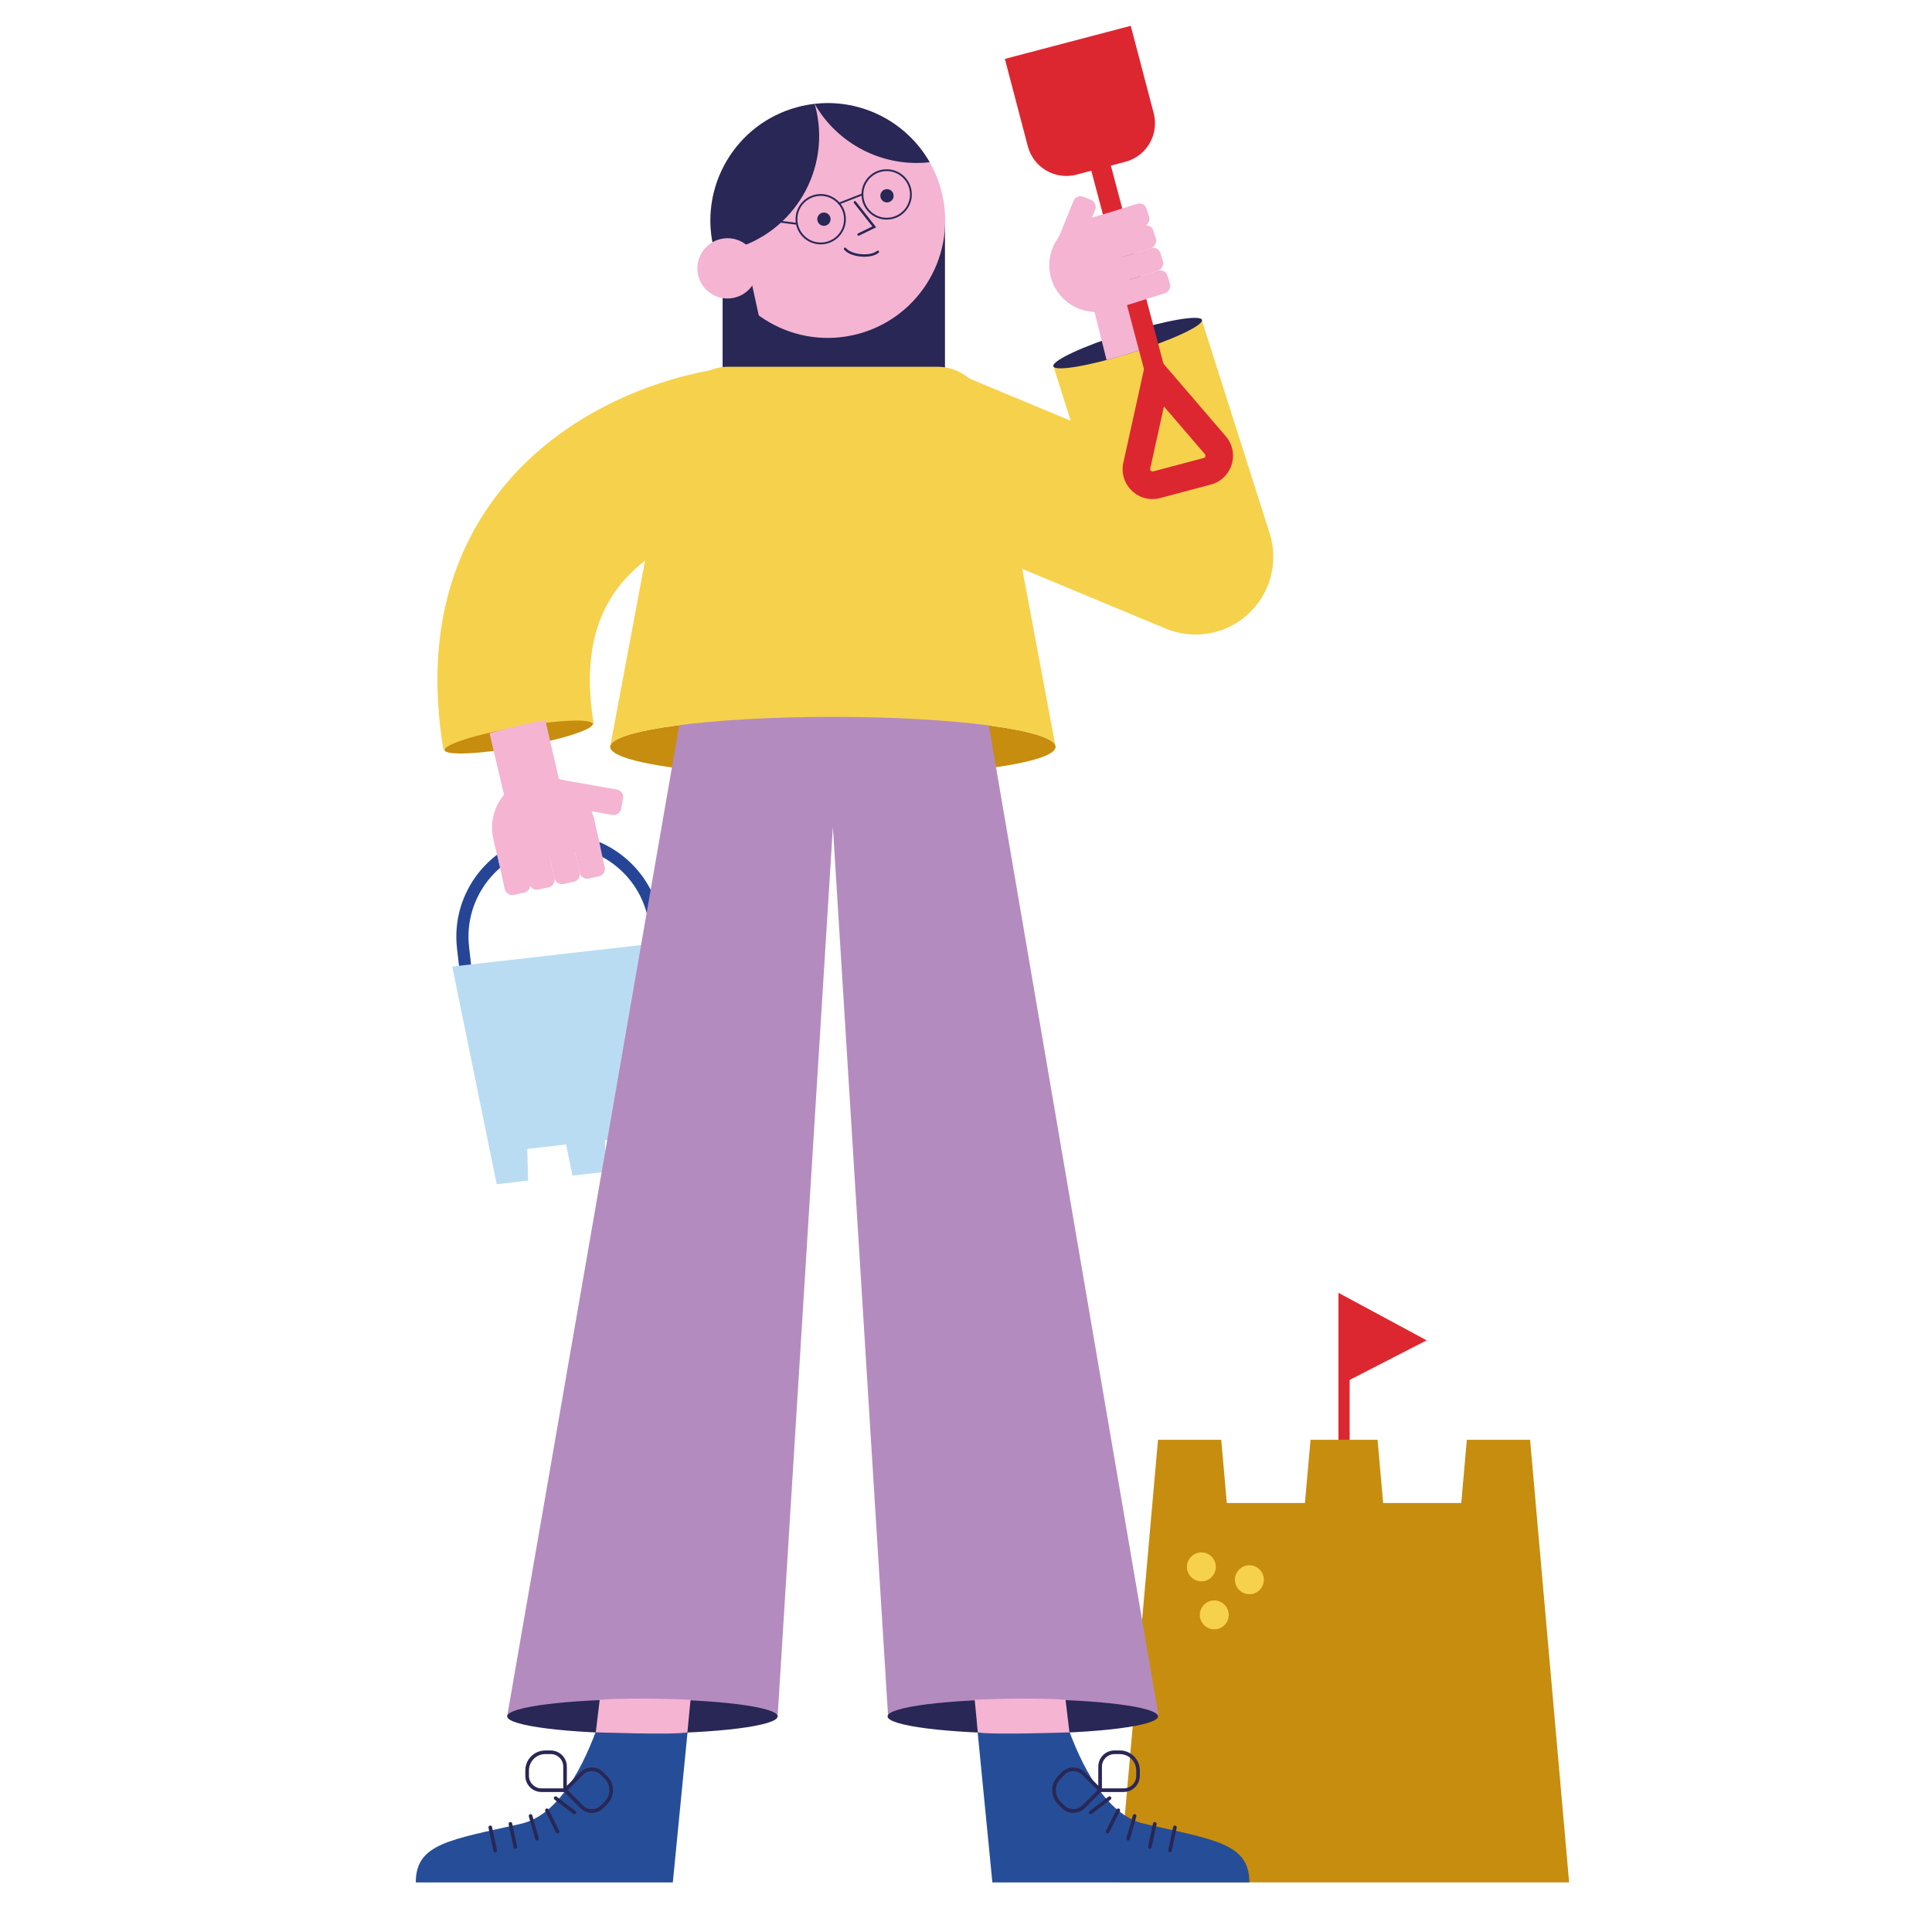
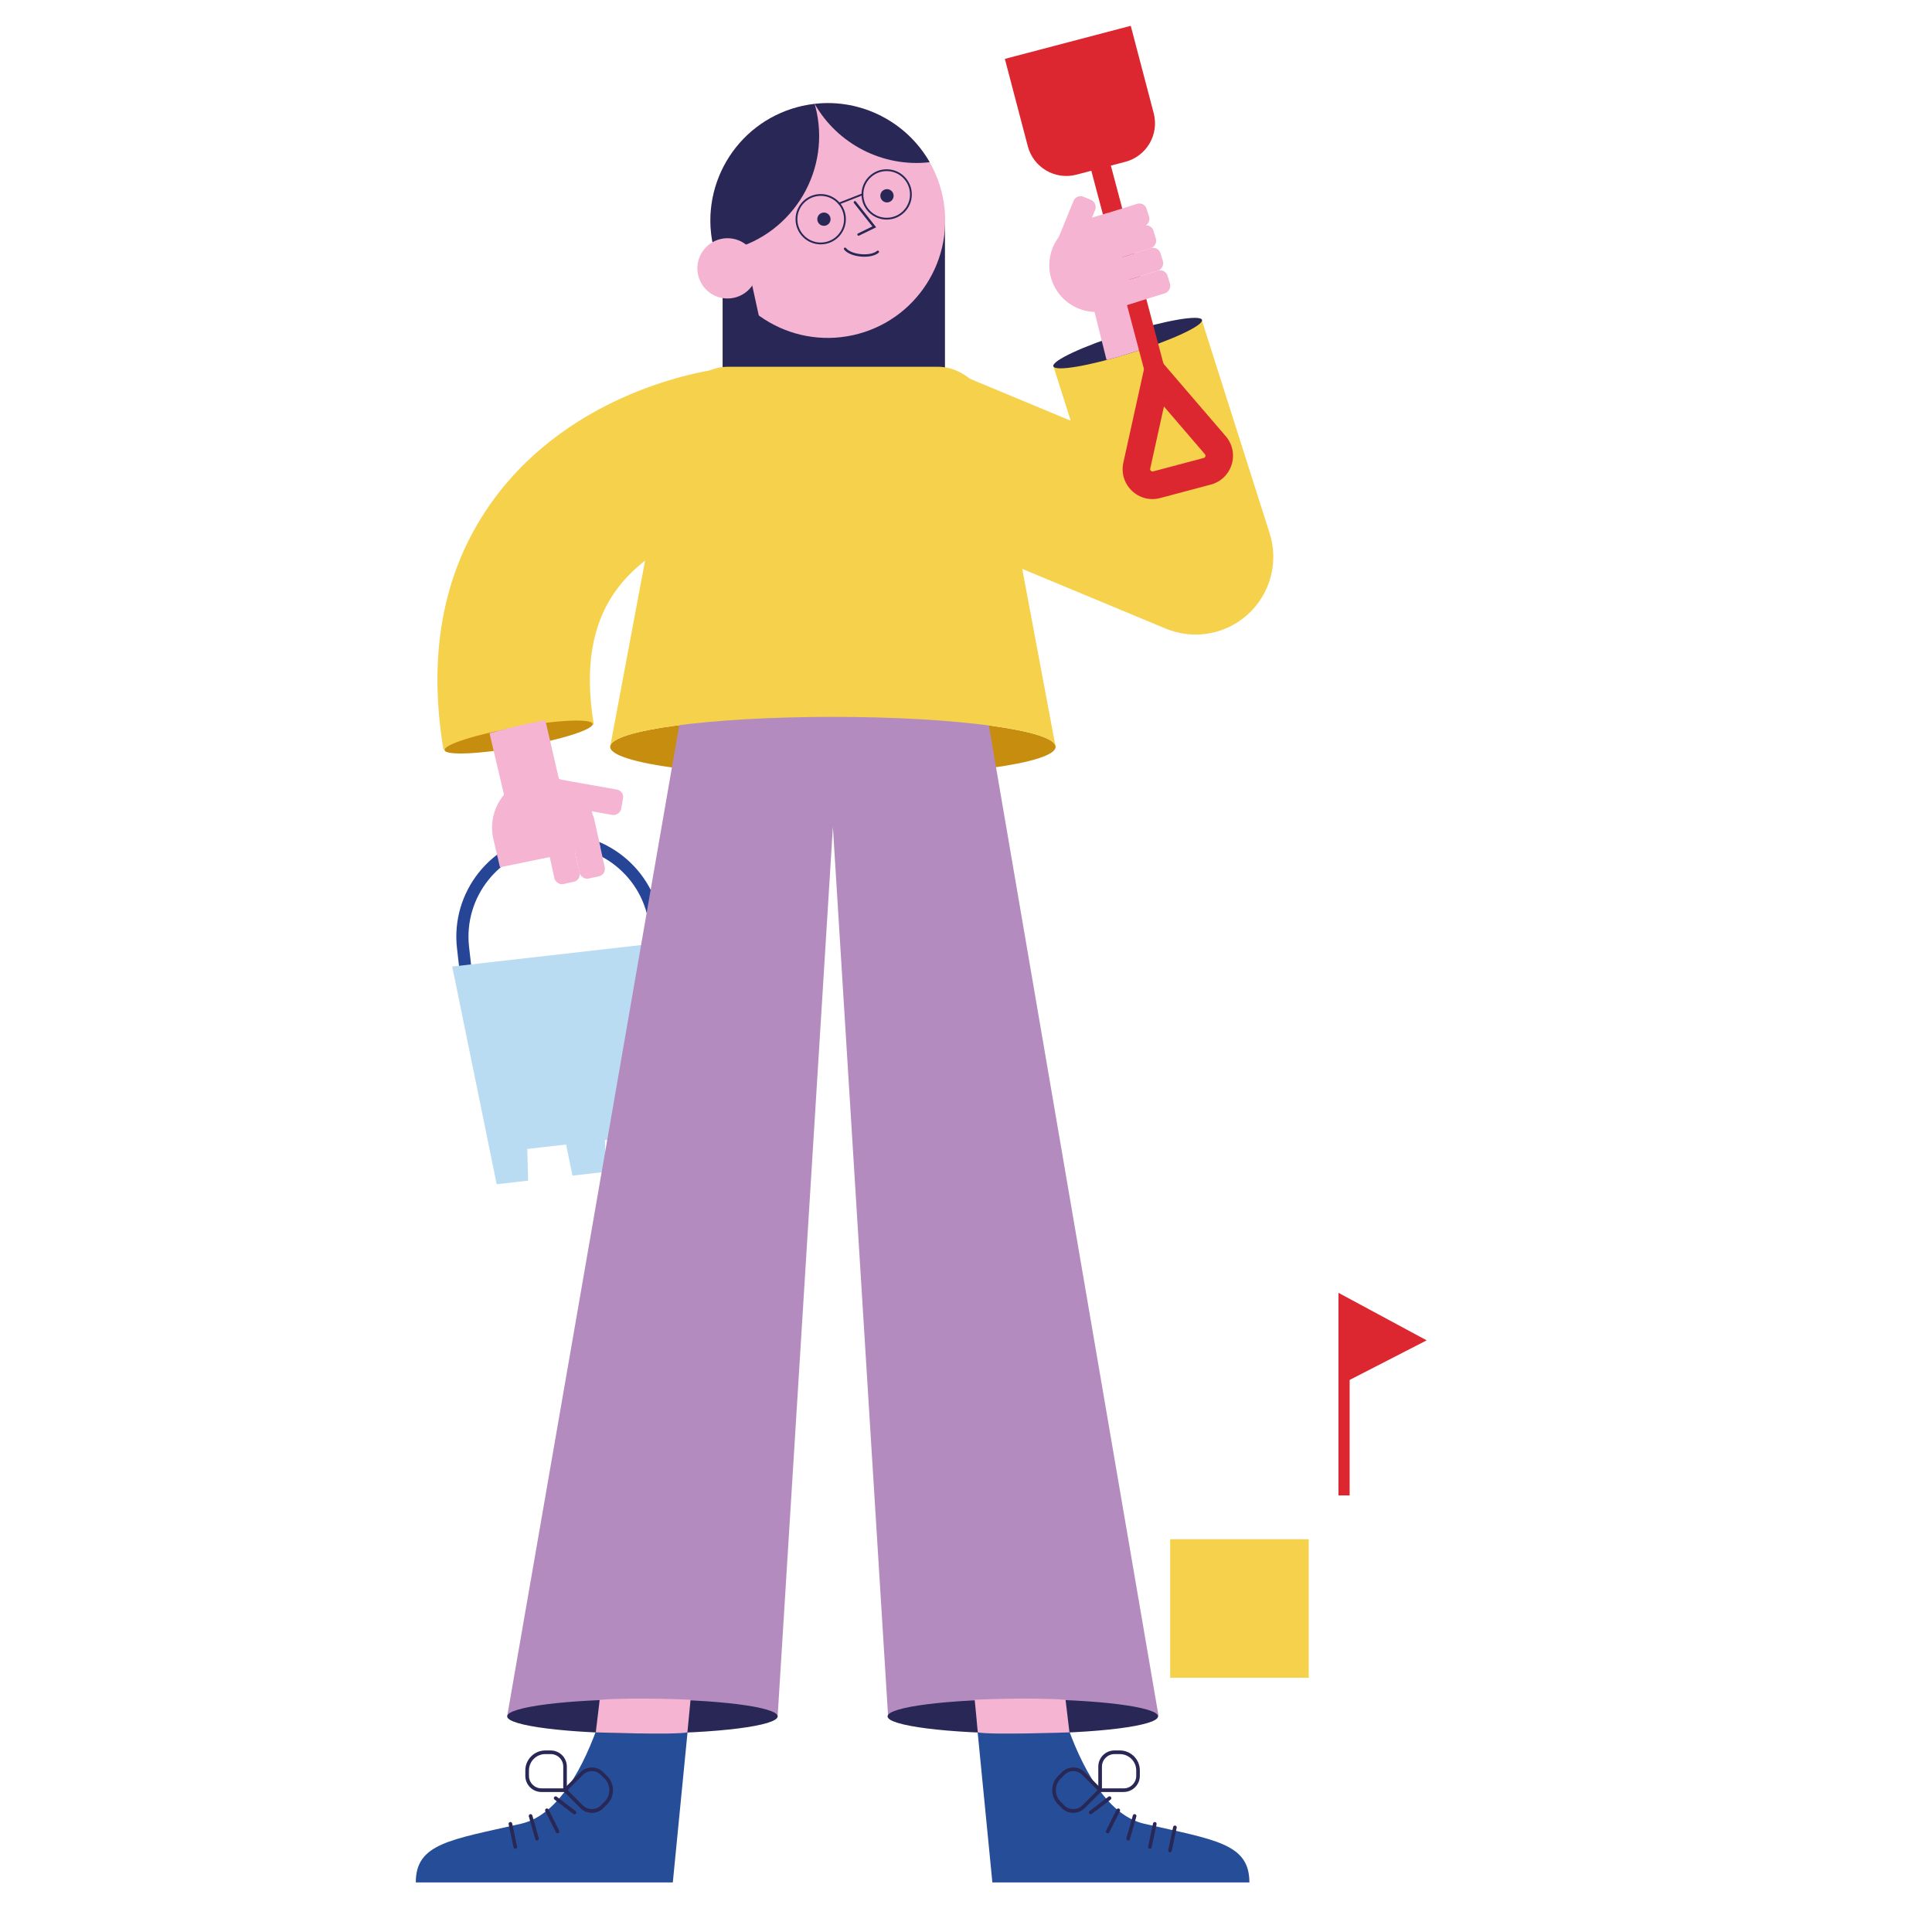
<svg xmlns="http://www.w3.org/2000/svg" id="Layer_1" viewBox="0 0 800 800">
  <path d="m275.46,397.34l-84.6,9.64-1.63-14.33c-2.66-23.32,14.16-44.46,37.48-47.12,23.32-2.66,44.46,14.16,47.12,37.48l1.63,14.33Zm-80.17,4.07l74.6-8.5-1.06-9.33c-2.34-20.57-20.98-35.39-41.55-33.05-20.57,2.34-35.39,20.98-33.05,41.55l1.06,9.33Z" style="fill:#264597;" />
  <polygon points="279.86 389.68 187.26 400.23 203.04 477.49 203.04 477.49 205.67 490.37 218.68 488.88 218.34 475.75 234.41 473.92 237.04 486.79 243.94 486.01 250.83 485.22 250.5 472.08 266.57 470.25 269.2 483.13 282.2 481.64 281.87 468.51 281.87 468.51 279.86 389.68" style="fill:#badcf3;" />
  <polyline points="556.54 619.23 556.54 569.99 556.54 539.21 585.78 554.97 556.54 569.99" style="fill:#dd2730;" />
  <path d="m558.86,619.23h-4.63v-83.9l36.52,19.68-31.89,16.39v47.83Zm0-76.15v23.11l21.95-11.28-21.95-11.83Z" style="fill:#dd2730;" />
  <rect x="484.55" y="637.36" width="57.37" height="57.37" style="fill:#f6d14c;" />
-   <path d="m635.89,622.36h0l-2.32-26.18h-26.18l-2.31,26.18h-32.35l-2.31-26.18h-27.76l-2.31,26.18h-32.35l-2.31-26.18h-26.18l-2.32,26.18h0l-13.86,157.1h186.41l-13.86-157.1Zm-142.66,22.21c2.34-2.34,6.13-2.34,8.47,0,2.33,2.33,2.33,6.14-.01,8.48-2.32,2.33-6.12,2.33-8.46,0-2.34-2.33-2.33-6.14,0-8.47Zm13.8,28.35c-2.33,2.33-6.13,2.33-8.46,0-2.35-2.35-2.33-6.15,0-8.46,2.33-2.34,6.11-2.35,8.46,0,2.33,2.33,2.34,6.13,0,8.46Zm14.56-14.55c-2.35,2.35-6.14,2.33-8.48,0-2.34-2.34-2.34-6.13,0-8.47,2.34-2.34,6.13-2.35,8.48,0,2.33,2.34,2.34,6.13,0,8.47Z" style="fill:#c78d0e;" />
  <polygon points="249.87 64.4 249.87 64.4 249.87 64.4 249.87 64.4" style="fill:#b48bbf;" />
  <rect x="299.22" y="90.33" width="92.07" height="66.1" style="fill:#282756;" />
  <circle cx="342.77" cy="91.3" r="48.6" transform="translate(-11.59 75.38) rotate(-12.34)" style="fill:#f4b4d2;" />
  <path d="m330.42,44.3c2.3-.61,4.61-1.03,6.91-1.29,0,0,0,0,0,0,.09.31.18.63.26.94,6.82,25.96-8.7,52.53-34.66,59.35-2.3.6-4.61,1.03-6.91,1.29-.09-.31-.18-.63-.26-.94-6.82-25.96,8.7-52.53,34.66-59.35Z" style="fill:#282756;" />
  <path d="m337.33,43h0c19.4-2.21,38.12,7.51,47.63,24.17-19.4,2.21-38.12-7.51-47.63-24.17Z" style="fill:#282756;" />
  <polygon points="337.33 43 337.33 43 337.33 43 337.33 43" style="fill:#b48bbf;" />
  <circle cx="367.28" cy="81.07" r="2.75" style="fill:#282756;" />
  <circle cx="341.17" cy="90.76" r="2.75" style="fill:#282756;" />
  <polyline points="353.99 83.76 362.02 93.94 355.51 97.11" style="fill:none; stroke:#282756; stroke-linecap:round; stroke-miterlimit:10;" />
  <path d="m349.92,103.02c1.02,1.36,3.59,2.47,6.67,2.73s5.61-.38,6.9-1.48" style="fill:none; stroke:#282756; stroke-linecap:round; stroke-miterlimit:10;" />
  <path d="m310.32,112.93l5.91,27.02c-5.57-4.05-12.36-18.66-15.83-24.85l9.92-2.17Z" style="fill:#282756;" />
  <circle cx="301.25" cy="111.11" r="12.48" transform="translate(-16.79 66.96) rotate(-12.34)" style="fill:#f4b4d2;" />
  <rect x="440.68" y="81.18" width="9.7" height="24.83" rx="3.1" ry="3.1" transform="translate(822.83 348.35) rotate(-157.84)" style="fill:#f4b4d2;" />
  <path d="m499.09,262.51c-5.46.69-11.1-.02-16.39-2.22l-109.71-45.66,24.73-59.41,45.65,19-7.22-22.68,61.33-19.51,28.25,88.8c3.8,11.94.32,25-8.92,33.47-5.02,4.6-11.24,7.39-17.72,8.21Z" style="fill:#f6d14c;" />
  <ellipse cx="466.94" cy="142.03" rx="32.24" ry="4.32" transform="translate(-21.11 145.66) rotate(-17.34)" style="fill:#282756;" />
  <path d="m452.64,126.82l20.39-5.09,5.98,20.76s-12.29,4.57-20.82,6.55l-5.55-22.22Z" style="fill:#f4b4d2;" />
  <ellipse cx="344.88" cy="309.24" rx="92.22" ry="12.4" style="fill:#c78d0e;" />
  <polygon points="479.74 710.59 408.02 291.95 282.29 294.39 210.02 710.59 322.01 710.59 344.88 342.43 367.74 710.59 479.74 710.59" style="fill:#b48bbf;" />
  <path d="m344.88,296.84c50.93,0,92.22,5.55,92.22,12.4l-24.78-132.14c-2.25-14.66-12.31-25.23-24.01-25.23h-86.87c-11.7,0-21.76,10.57-24.01,25.23l-24.78,132.14c0-6.85,41.29-12.4,92.22-12.4Z" style="fill:#f6d14c;" />
  <path d="m285.14,712.77l-6.54,66.7h-106.43c0-16.18,14.25-17.6,43.58-24.3,15.77-3.6,26.21-24.16,32.49-42.4" style="fill:#264e98;" />
-   <path d="m205.05,767.02c-.35,0-.66-.24-.73-.6l-2.04-9.6c-.09-.41.17-.8.58-.89.39-.07.8.17.89.58l2.04,9.6c.09.41-.17.8-.58.89-.05.01-.1.02-.16.02Z" style="fill:#282756;" />
  <path d="m213.38,765.56c-.35,0-.66-.24-.73-.6l-2.04-9.6c-.09-.41.17-.8.58-.89.4-.07.81.17.89.58l2.04,9.6c.09.41-.17.8-.58.89-.05.01-.1.02-.16.02Z" style="fill:#282756;" />
  <path d="m222.38,762.14c-.33,0-.63-.22-.72-.55l-2.68-9.44c-.11-.4.12-.81.52-.93.4-.12.81.12.93.52l2.68,9.44c.11.4-.12.81-.52.93-.07.02-.14.03-.21.03Z" style="fill:#282756;" />
  <path d="m230.85,759.12c-.27,0-.54-.15-.67-.42l-4.39-8.77c-.18-.37-.04-.82.34-1.01.37-.19.82-.04,1.01.34l4.39,8.77c.18.37.04.82-.34,1.01-.11.05-.22.08-.34.08Z" style="fill:#282756;" />
  <path d="m237.88,751.26c-.16,0-.32-.05-.46-.15l-7.8-5.94c-.33-.25-.39-.72-.14-1.05.25-.33.73-.39,1.05-.14l7.8,5.94c.33.25.39.72.14,1.05-.15.19-.37.3-.6.3Z" style="fill:#282756;" />
  <path d="m234.73,742.03h-10.52c-3.69,0-6.69-3-6.69-6.69v-2.24c0-4.56,3.71-8.27,8.27-8.27h2.24c3.69,0,6.69,3,6.69,6.69v10.52Zm-8.93-15.7c-3.73,0-6.77,3.04-6.77,6.77v2.24c0,2.86,2.33,5.18,5.19,5.18h9.01v-9.01c0-2.86-2.33-5.18-5.19-5.18h-2.24Z" style="fill:#282756;" />
  <path d="m245.08,750.67c-1.79,0-3.47-.7-4.73-1.96l-7.43-7.44,7.43-7.43c2.61-2.61,6.85-2.61,9.46,0l1.59,1.59c1.56,1.56,2.42,3.64,2.42,5.85s-.86,4.29-2.42,5.85l-1.59,1.59c-1.26,1.26-2.94,1.96-4.73,1.96Zm-10.04-9.4l6.37,6.37c1.96,1.96,5.38,1.96,7.33,0l1.59-1.59c2.64-2.64,2.64-6.93,0-9.57l-1.59-1.59c-2.02-2.02-5.31-2.02-7.33,0l-6.37,6.37Z" style="fill:#282756;" />
  <ellipse cx="266.01" cy="710.71" rx="56" ry="7.09" style="fill:#282756;" />
  <path d="m246.7,717.34s32.49,1.13,37.94,0l1.3-13.52s-21.88-1.08-37.62,0l-1.62,13.52Z" style="fill:#f4b4d2;" />
  <ellipse cx="423.52" cy="710.71" rx="56" ry="7.09" style="fill:#282756;" />
  <path d="m404.38,712.77l6.54,66.7h106.43c0-16.18-14.25-17.6-43.58-24.3-15.77-3.6-26.21-24.16-32.49-42.4" style="fill:#264e98;" />
  <path d="m442.84,717.34s-32.49,1.13-37.94,0l-1.3-13.52s21.88-1.08,37.62,0l1.62,13.52Z" style="fill:#f4b4d2;" />
  <path d="m484.47,767.02c-.05,0-.1,0-.16-.02-.41-.09-.67-.49-.58-.89l2.04-9.6c.09-.41.49-.65.89-.58.41.09.67.49.58.89l-2.04,9.6c-.07.35-.39.6-.73.6Z" style="fill:#282756;" />
  <path d="m476.14,765.56c-.05,0-.11,0-.16-.02-.41-.09-.67-.49-.58-.89l2.04-9.6c.09-.41.5-.65.89-.58.41.09.67.49.58.89l-2.04,9.6c-.07.35-.39.6-.73.6Z" style="fill:#282756;" />
  <path d="m467.14,762.14c-.07,0-.14,0-.21-.03-.4-.11-.63-.53-.52-.93l2.68-9.44c.11-.4.53-.64.93-.52.4.11.63.53.52.93l-2.68,9.44c-.09.33-.4.55-.72.55Z" style="fill:#282756;" />
  <path d="m458.67,759.12c-.11,0-.23-.02-.34-.08-.37-.19-.52-.64-.34-1.01l4.39-8.77c.19-.37.64-.52,1.01-.34.37.19.52.64.34,1.01l-4.39,8.77c-.13.26-.4.42-.67.42Z" style="fill:#282756;" />
  <path d="m451.64,751.26c-.23,0-.45-.1-.6-.3-.25-.33-.19-.8.14-1.05l7.8-5.94c.32-.25.8-.19,1.05.14.25.33.19.8-.14,1.05l-7.8,5.94c-.14.1-.3.15-.46.15Z" style="fill:#282756;" />
  <path d="m465.3,742.03h-10.52v-10.52c0-3.69,3-6.69,6.69-6.69h2.24c4.56,0,8.27,3.71,8.27,8.27v2.24c0,3.69-3,6.69-6.69,6.69Zm-9.01-1.5h9.01c2.86,0,5.19-2.33,5.19-5.18v-2.24c0-3.73-3.04-6.77-6.77-6.77h-2.24c-2.86,0-5.19,2.33-5.19,5.18v9.01Z" style="fill:#282756;" />
  <path d="m444.44,750.67c-1.79,0-3.47-.7-4.73-1.96l-1.59-1.59c-1.56-1.56-2.42-3.64-2.42-5.85s.86-4.29,2.42-5.85l1.59-1.59c1.26-1.26,2.94-1.96,4.73-1.96s3.47.7,4.73,1.96l7.44,7.43-7.44,7.44c-1.26,1.26-2.94,1.96-4.73,1.96Zm0-17.29c-1.38,0-2.69.54-3.67,1.52l-1.59,1.59c-2.64,2.64-2.64,6.93,0,9.57l1.59,1.59c1.96,1.96,5.38,1.96,7.33,0l6.37-6.37-6.37-6.37c-.98-.98-2.28-1.52-3.67-1.52Z" style="fill:#282756;" />
  <path d="m245.89,300.02l-62.28,10.33c-6.77-40.84.32-75.8,21.07-103.9,32.74-44.34,86.25-52.73,92.24-53.54l8.46,62.56.22-.03c-.33.05-33.23,5.25-50.38,28.84-10.18,14.01-13.24,32.24-9.34,55.75Z" style="fill:#f6d14c;" />
  <ellipse cx="214.75" cy="305.19" rx="31.14" ry="4.17" transform="translate(-50.01 42.2) rotate(-10.06)" style="fill:#c78d0e;" />
  <path d="m209.11,330.83l23.01-5.32-6.31-27.3s-12.87,2.32-23.1,5.44l6.4,27.18Z" style="fill:#f4b4d2;" />
  <rect x="236.19" y="313.56" width="10.67" height="32.62" rx="3.1" ry="3.1" transform="translate(608.62 149.89) rotate(100.09)" style="fill:#f4b4d2;" />
  <path d="m204.24,347.22l2.79,11.89,41.5-8.5-2.91-12.44c-2.5-11.43-13.79-18.66-25.21-16.16-11.43,2.5-18.66,13.79-16.16,25.21Z" style="fill:#f4b4d2;" />
  <rect x="237.6" y="336.36" width="10.67" height="27.29" rx="3.1" ry="3.1" transform="translate(555.07 639.99) rotate(167.66)" style="fill:#f4b4d2;" />
  <rect x="227.18" y="338.64" width="10.67" height="27.29" rx="3.1" ry="3.1" transform="translate(534.96 646.72) rotate(167.66)" style="fill:#f4b4d2;" />
-   <rect x="216.77" y="340.92" width="10.67" height="27.29" rx="3.1" ry="3.1" transform="translate(514.85 653.46) rotate(167.66)" style="fill:#f4b4d2;" />
-   <rect x="206.65" y="343.13" width="10.67" height="27.29" rx="3.1" ry="3.1" transform="translate(495.32 660) rotate(167.66)" style="fill:#f4b4d2;" />
  <circle cx="339.84" cy="90.77" r="10.04" style="fill:none; stroke:#282756; stroke-linecap:round; stroke-miterlimit:10; stroke-width:.75px;" />
  <circle cx="367.15" cy="80.51" r="10.04" style="fill:none; stroke:#282756; stroke-linecap:round; stroke-miterlimit:10; stroke-width:.75px;" />
  <line x1="357.12" y1="80.47" x2="347.47" y2="84.25" style="fill:none; stroke:#282756; stroke-linecap:round; stroke-miterlimit:10; stroke-width:.75px;" />
-   <line x1="329.66" y1="92.63" x2="315.12" y2="90.79" style="fill:none; stroke:#282756; stroke-linecap:round; stroke-miterlimit:10; stroke-width:.75px;" />
  <rect x="463.73" y="64.23" width="8.37" height="101.04" transform="translate(949.6 105.54) rotate(165.13)" style="fill:#dd2730;" />
  <path d="m475.75,143.6l31.82,37.04c2.79,3.25,3.7,7.64,2.43,11.73-1.27,4.09-4.5,7.19-8.64,8.29l-20.96,5.57c-4.21,1.12-8.59-.01-11.73-3.03-3.14-3.01-4.46-7.35-3.52-11.6l10.6-48Zm23.2,45.71c.07-.09.12-.2.16-.32.11-.34.04-.65-.19-.93l-16.96-19.75-5.68,25.74c-.08.35.01.66.28.91s.57.33.93.24l20.96-5.57c.22-.06.39-.17.52-.33Z" style="fill:#dd2730;" />
  <path d="m438.55,16.68h20.95c9.09,0,16.48,7.38,16.48,16.48v37.42h-53.9v-37.42c0-9.09,7.38-16.48,16.48-16.48Z" transform="translate(894.38 -28.3) rotate(165.28)" style="fill:#dd2730;" />
  <rect x="461.28" y="88.41" width="9.76" height="24.98" rx="3.1" ry="3.1" transform="translate(508.82 575.95) rotate(-107.34)" style="fill:#f4b4d2;" />
  <rect x="458.45" y="79.36" width="9.76" height="24.98" rx="3.1" ry="3.1" transform="translate(513.79 561.5) rotate(-107.34)" style="fill:#f4b4d2;" />
  <path d="m448.08,91.34l10.71-3.17,12.04,36.81-11.2,3.32c-10.21,3.19-21.07-2.5-24.26-12.71-3.19-10.21,2.5-21.07,12.71-24.26Z" style="fill:#f4b4d2;" />
  <rect x="467.1" y="107.05" width="9.76" height="24.98" rx="3.1" ry="3.1" transform="translate(498.59 605.7) rotate(-107.34)" style="fill:#f4b4d2;" />
  <rect x="464.19" y="97.73" width="9.76" height="24.98" rx="3.1" ry="3.1" transform="translate(503.7 590.82) rotate(-107.34)" style="fill:#f4b4d2;" />
</svg>